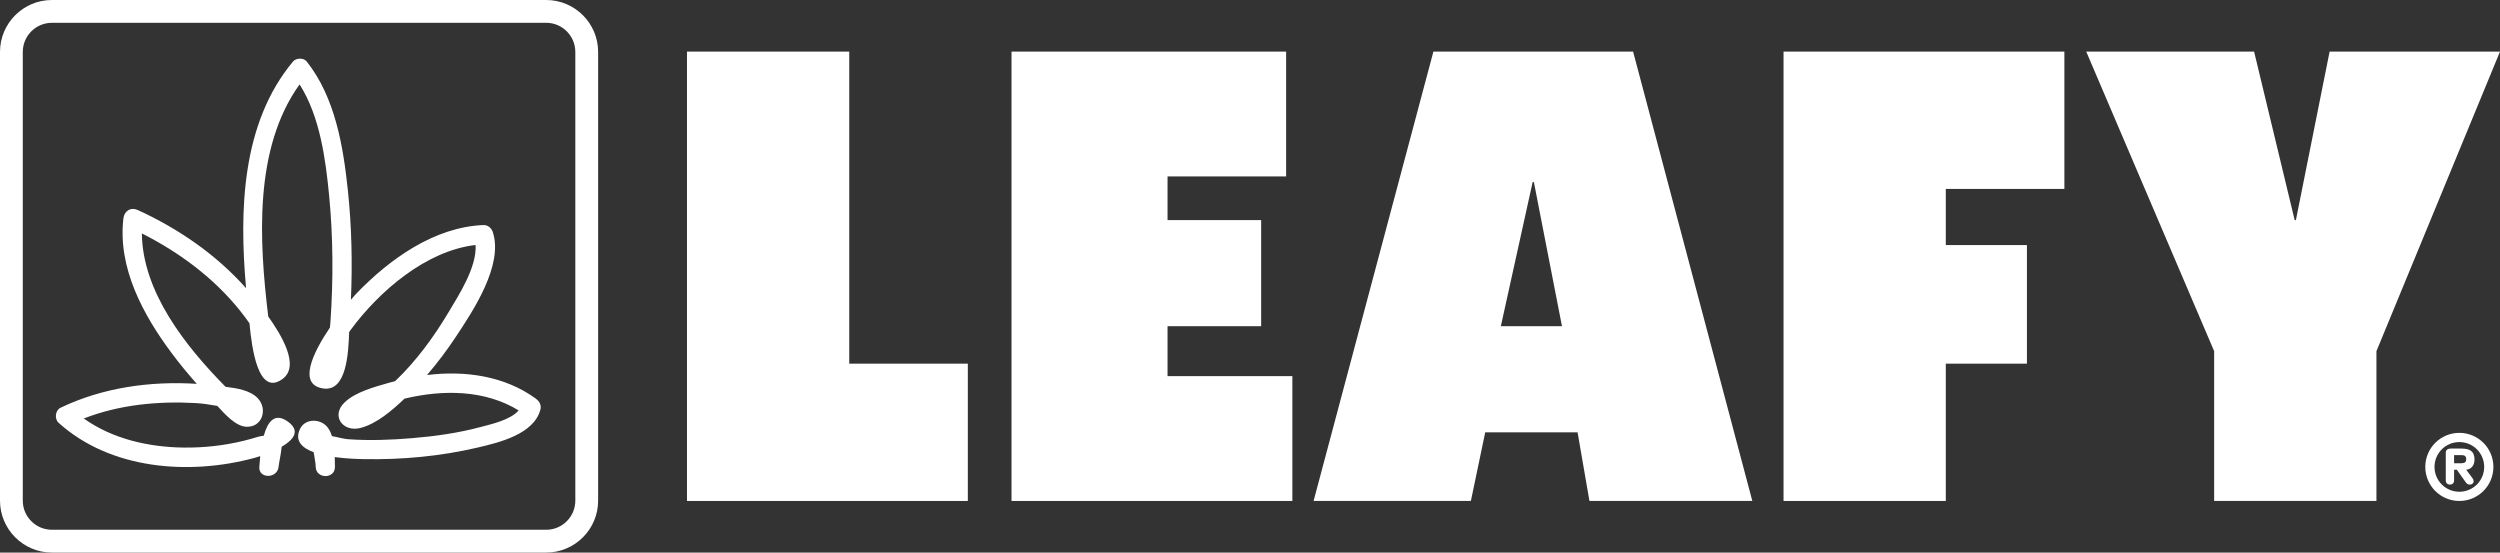
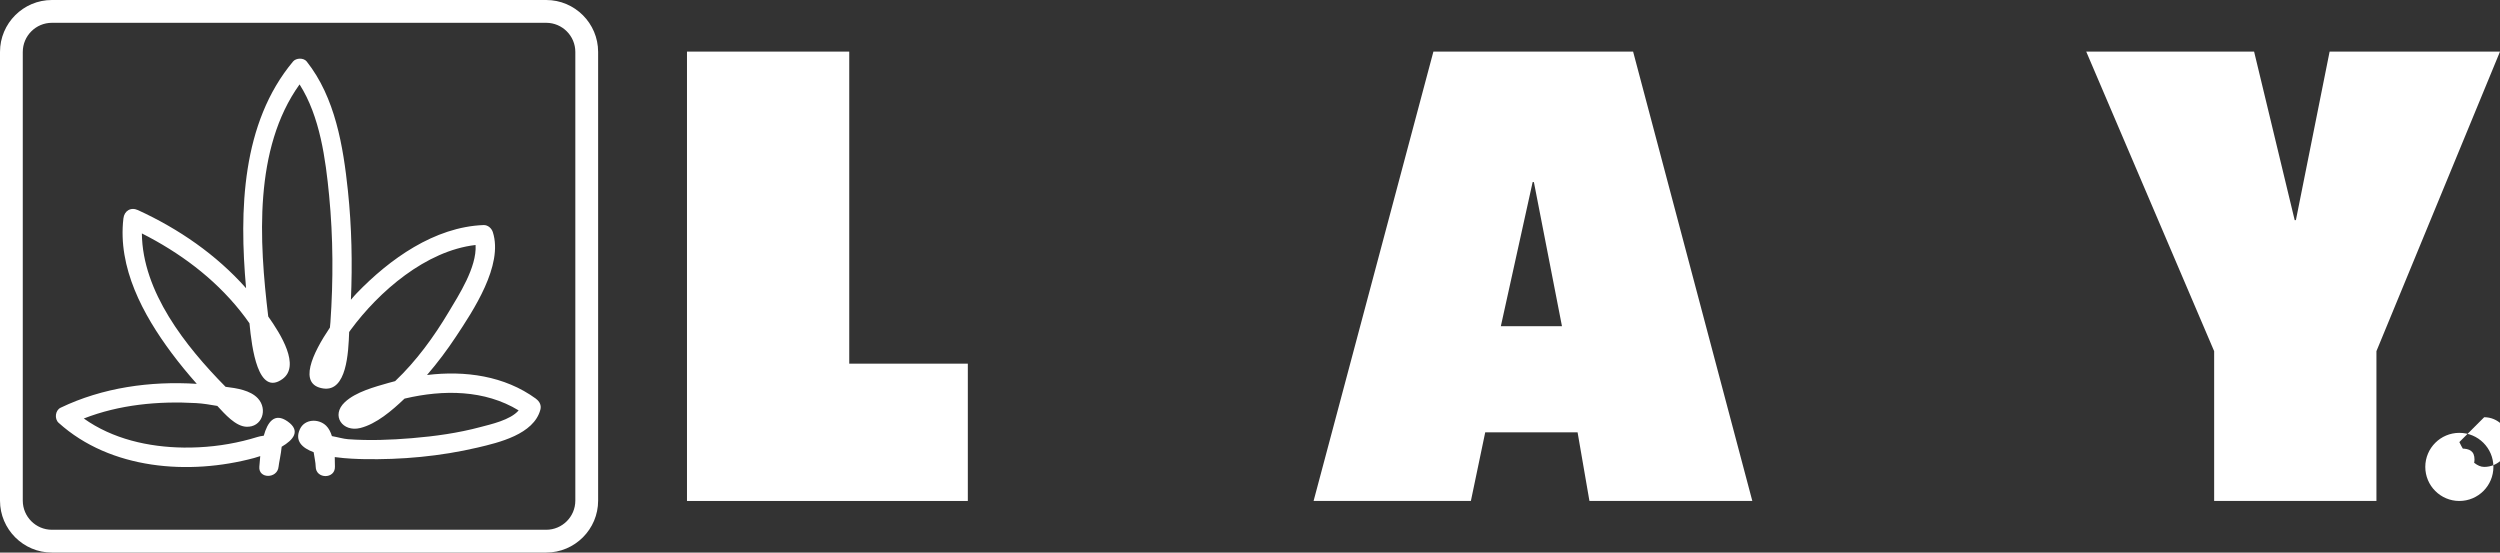
<svg xmlns="http://www.w3.org/2000/svg" id="Capa_2" data-name="Capa 2" viewBox="0 0 993.18 219.52">
  <rect x="0" y="0" width="993.18" height="219.52" fill="#333333" stroke="none" />
  <defs>
    <style> .cls-1 { fill: #fff; } </style>
  </defs>
  <g id="Capa_2-2" data-name="Capa 2">
    <g id="Capa_1-2" data-name="Capa 1-2">
      <polygon class="cls-1" points="272.92 199.02 272.92 20.5 337.38 20.5 337.38 144.47 384.49 144.47 384.49 199.02 272.92 199.02" />
-       <polygon class="cls-1" points="401.85 199.02 401.85 20.5 510.94 20.5 510.94 70.09 463.83 70.09 463.83 87.44 501.02 87.44 501.02 129.59 463.83 129.59 463.83 149.43 513.42 149.43 513.42 199.02 401.85 199.02" />
      <path class="cls-1" d="M521.85,199.02l47.6-178.51h79.34l47.36,178.51h-64.71l-4.71-27.27h-36.69l-5.7,27.27h-62.49ZM596.23,129.6h24.3l-11.16-57.27h-.49l-12.64,57.27h-.01Z" />
-       <polygon class="cls-1" points="708.55 199.02 708.55 20.5 820.12 20.5 820.12 75.05 773.01 75.05 773.01 97.36 805.24 97.36 805.24 144.47 773.01 144.47 773.01 199.02 708.55 199.02" />
      <polygon class="cls-1" points="879.62 199.02 879.62 139.51 828.8 20.5 895.49 20.5 911.61 87.44 912.1 87.44 925.49 20.5 993.18 20.5 944.09 139.51 944.09 199.02 879.62 199.02" />
-       <path class="cls-1" d="M977.03,171.96c7.46,0,13.53,6.06,13.53,13.53s-6.06,13.53-13.53,13.53-13.53-6.06-13.53-13.53,6.06-13.53,13.53-13.53M977.03,175.62c-5.45,0-9.87,4.41-9.87,9.87s4.41,9.87,9.87,9.87,9.87-4.41,9.87-9.87-4.41-9.87-9.87-9.87M976.02,186.6h-1.08v4.27c0,1.08-.75,1.65-1.65,1.65s-1.65-.57-1.65-1.65v-11.02c0-1.08.75-1.65,1.97-1.65h4.2c3.3,0,5.24,1,5.24,4.38,0,2.66-1.65,3.91-3.3,4.02l2.48,3.34c.4.54.47.9.47,1.29,0,.75-.65,1.29-1.51,1.29s-1.22-.36-1.83-1.22l-3.34-4.7h0ZM977.92,184.02c1.22,0,1.83-.43,1.83-1.61s-.61-1.61-1.83-1.61h-2.98v3.23h2.98Z" />
+       <path class="cls-1" d="M977.03,171.96c7.46,0,13.53,6.06,13.53,13.53s-6.06,13.53-13.53,13.53-13.53-6.06-13.53-13.53,6.06-13.53,13.53-13.53M977.03,175.62s4.41,9.87,9.87,9.87,9.87-4.41,9.87-9.87-4.41-9.87-9.87-9.87M976.02,186.6h-1.08v4.27c0,1.08-.75,1.65-1.65,1.65s-1.65-.57-1.65-1.65v-11.02c0-1.08.75-1.65,1.97-1.65h4.2c3.3,0,5.24,1,5.24,4.38,0,2.66-1.65,3.91-3.3,4.02l2.48,3.34c.4.54.47.9.47,1.29,0,.75-.65,1.29-1.51,1.29s-1.22-.36-1.83-1.22l-3.34-4.7h0ZM977.92,184.02c1.22,0,1.83-.43,1.83-1.61s-.61-1.61-1.83-1.61h-2.98v3.23h2.98Z" />
      <path class="cls-1" d="M216.99,0H20.62C9.25,0,0,9.25,0,20.63v178.26c0,11.37,9.25,20.63,20.62,20.63h196.37c11.37,0,20.63-9.25,20.63-20.63V20.63c0-11.37-9.25-20.63-20.63-20.63M228.56,198.89c0,6.38-5.19,11.57-11.57,11.57H20.62c-6.38,0-11.57-5.19-11.57-11.57V20.63c0-6.38,5.19-11.57,11.57-11.57h196.37c6.38,0,11.57,5.19,11.57,11.57v178.26Z" />
      <path class="cls-1" d="M212.95,158.42c-12.55-9.15-28.18-11.26-43.31-9.44,4.17-4.84,8.02-9.97,11.52-15.27,6.74-10.19,18.88-28.3,14.63-41.49-.5-1.56-1.97-2.87-3.69-2.81-19.48.74-37.33,13.52-50.41,27.1-.49.51-1.29,1.4-2.28,2.58.62-14.43.32-28.95-1.19-43.29-1.86-17.68-5.04-37.06-16.38-51.38-1.21-1.52-4.19-1.45-5.41,0-20.45,24.47-21.43,59.21-18.67,90.07-11.84-13.33-26.75-23.59-42.98-31.03-2.81-1.29-5.4.29-5.75,3.3-2.32,19.57,7.8,38.26,19.12,53.46,3.16,4.24,6.52,8.31,10.03,12.27-18.46-1.18-37.43,1.48-54.11,9.49-2.16,1.04-2.5,4.45-.77,6,20.6,18.57,51.79,20.93,77.66,13.97.55-.15,1.41-.4,2.43-.75-.19,1.83-.29,3.36-.36,4.19-.44,4.9,7.2,4.87,7.64,0h0c.11-1.27,1-5.19,1.23-7.91,4.61-2.69,7.7-6.28,2.39-10.04-5.29-3.75-8.03.35-9.5,5.65-.98.12-1.89.31-2.55.52-1.84.57-3.7,1.09-5.58,1.54-7.74,1.88-15.69,2.75-23.65,2.66-13.99-.17-28.28-3.41-39.72-11.55,14.09-5.51,29.57-6.98,44.61-6.12,2.84.16,5.64.64,8.43,1.12,3.09,3.33,7.21,8.02,11.44,8.27,6.37.38,8.71-6.93,4.68-11.27-2.99-3.22-8.35-4.04-12.84-4.59-15.95-16.17-33.02-37.75-33.25-60.94,14.91,7.56,28.5,17.58,39.02,30.72,1.29,1.61,2.54,3.28,3.73,4.99.92,9.89,3.42,29.14,13.1,22.14,7.21-5.21-.64-17.79-5.65-24.85-3.59-29.89-5.85-66.68,12.45-92.2,8.12,12.73,10.35,29.76,11.75,44.25,1.61,16.65,1.66,33.51.51,50.19-.05.71-.12,1.43-.2,2.15-6.95,10.3-12.82,22.72-2.64,24.21,9.3,1.36,9.98-14.19,10.28-22.43.2-.28.4-.57.6-.85,11.23-15.26,29.89-31.45,49.62-33.72.57,8.82-6.76,20.04-10.66,26.59-5.85,9.83-12.89,19.52-21.3,27.5-.86.22-1.73.45-2.58.69-5.53,1.59-13.04,3.57-17.39,7.65-5.7,5.34-.86,12.02,6.11,10.28,6.42-1.6,12.64-6.95,17.59-11.67.1-.02.19-.05.28-.07,15.18-3.55,31.59-3.47,45.06,4.74-3.26,3.86-11.24,5.56-15.14,6.61-8.9,2.39-18.11,3.67-27.28,4.43-8.39.7-16.9,1.02-25.32.41-1.9-.14-4.27-.86-6.44-1.23-.51-1.64-1.23-3.09-2.28-4.12-2.98-2.92-8.53-2.75-10.42,1.33-2.16,4.65.82,7.47,5.45,9.19.26,1.95.78,4.03.81,5.78h0c.08,4.92,7.73,4.94,7.64,0-.02-1.11-.02-2.44-.07-3.85,4.73.65,9.29.76,11.35.8,15.11.31,30.65-1.12,45.38-4.58,8.43-1.98,22.34-5.24,24.96-15.06.47-1.78-.36-3.3-1.76-4.32" />
    </g>
  </g>
</svg>